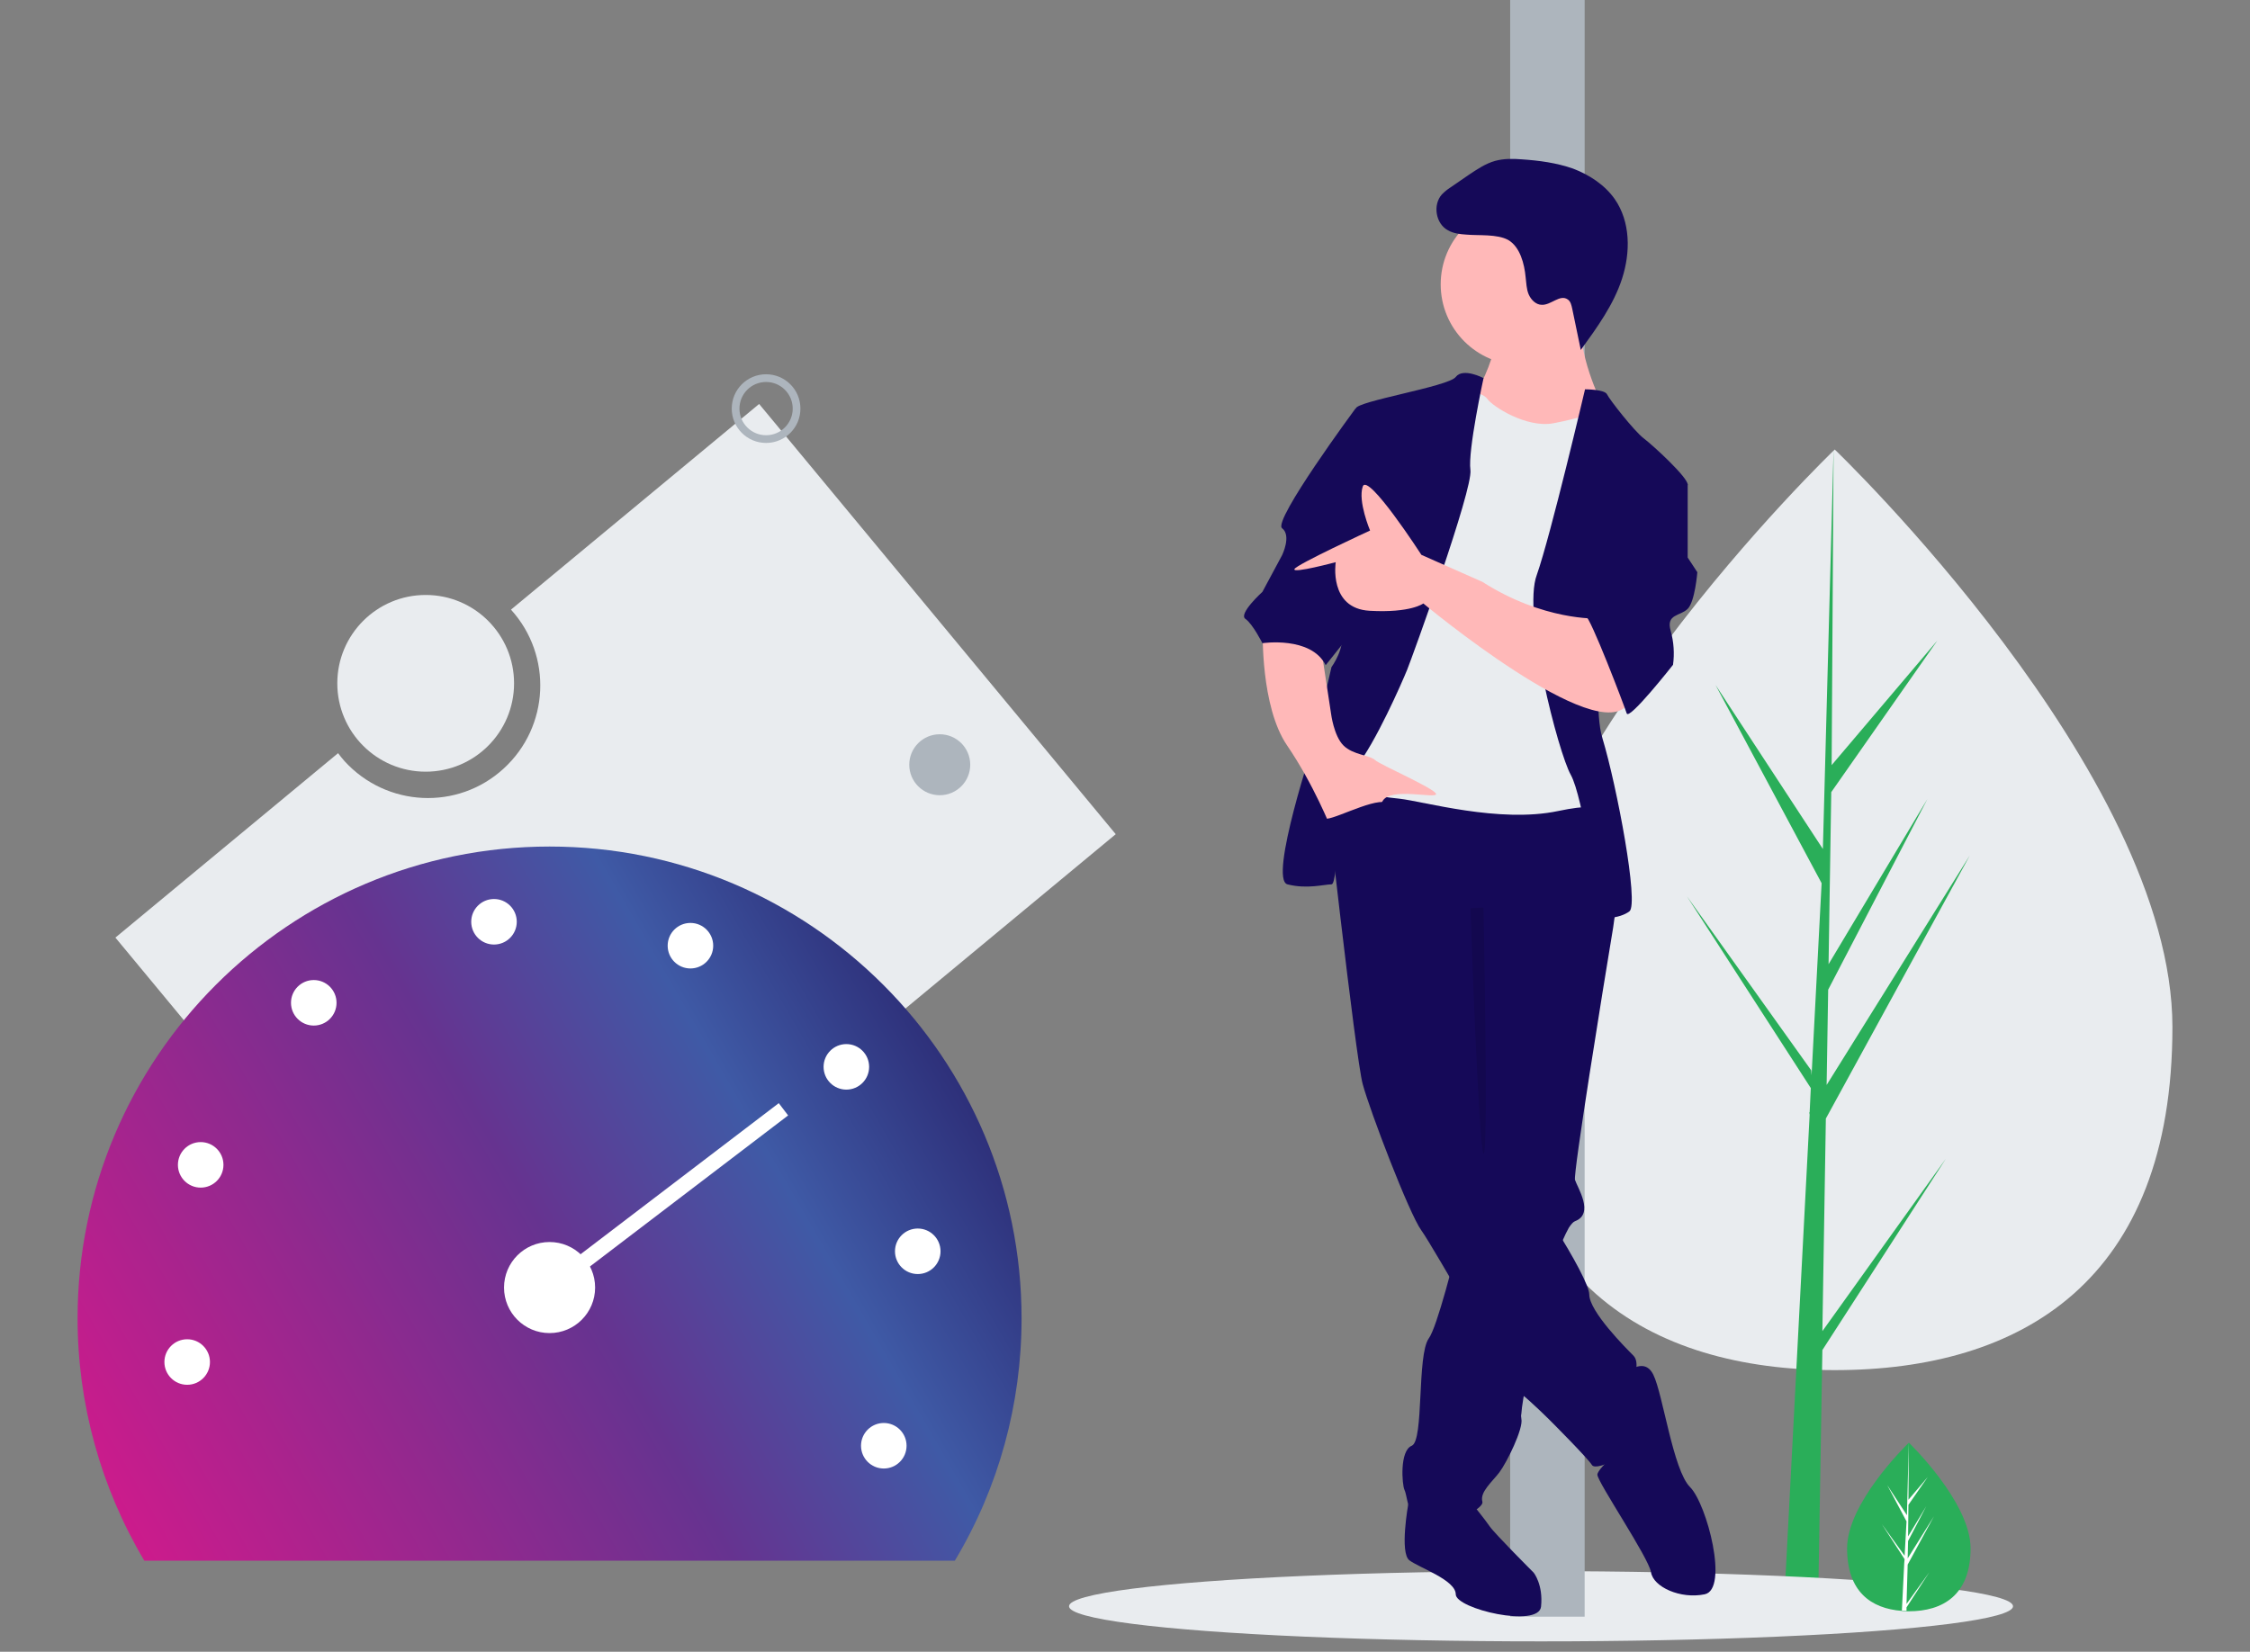
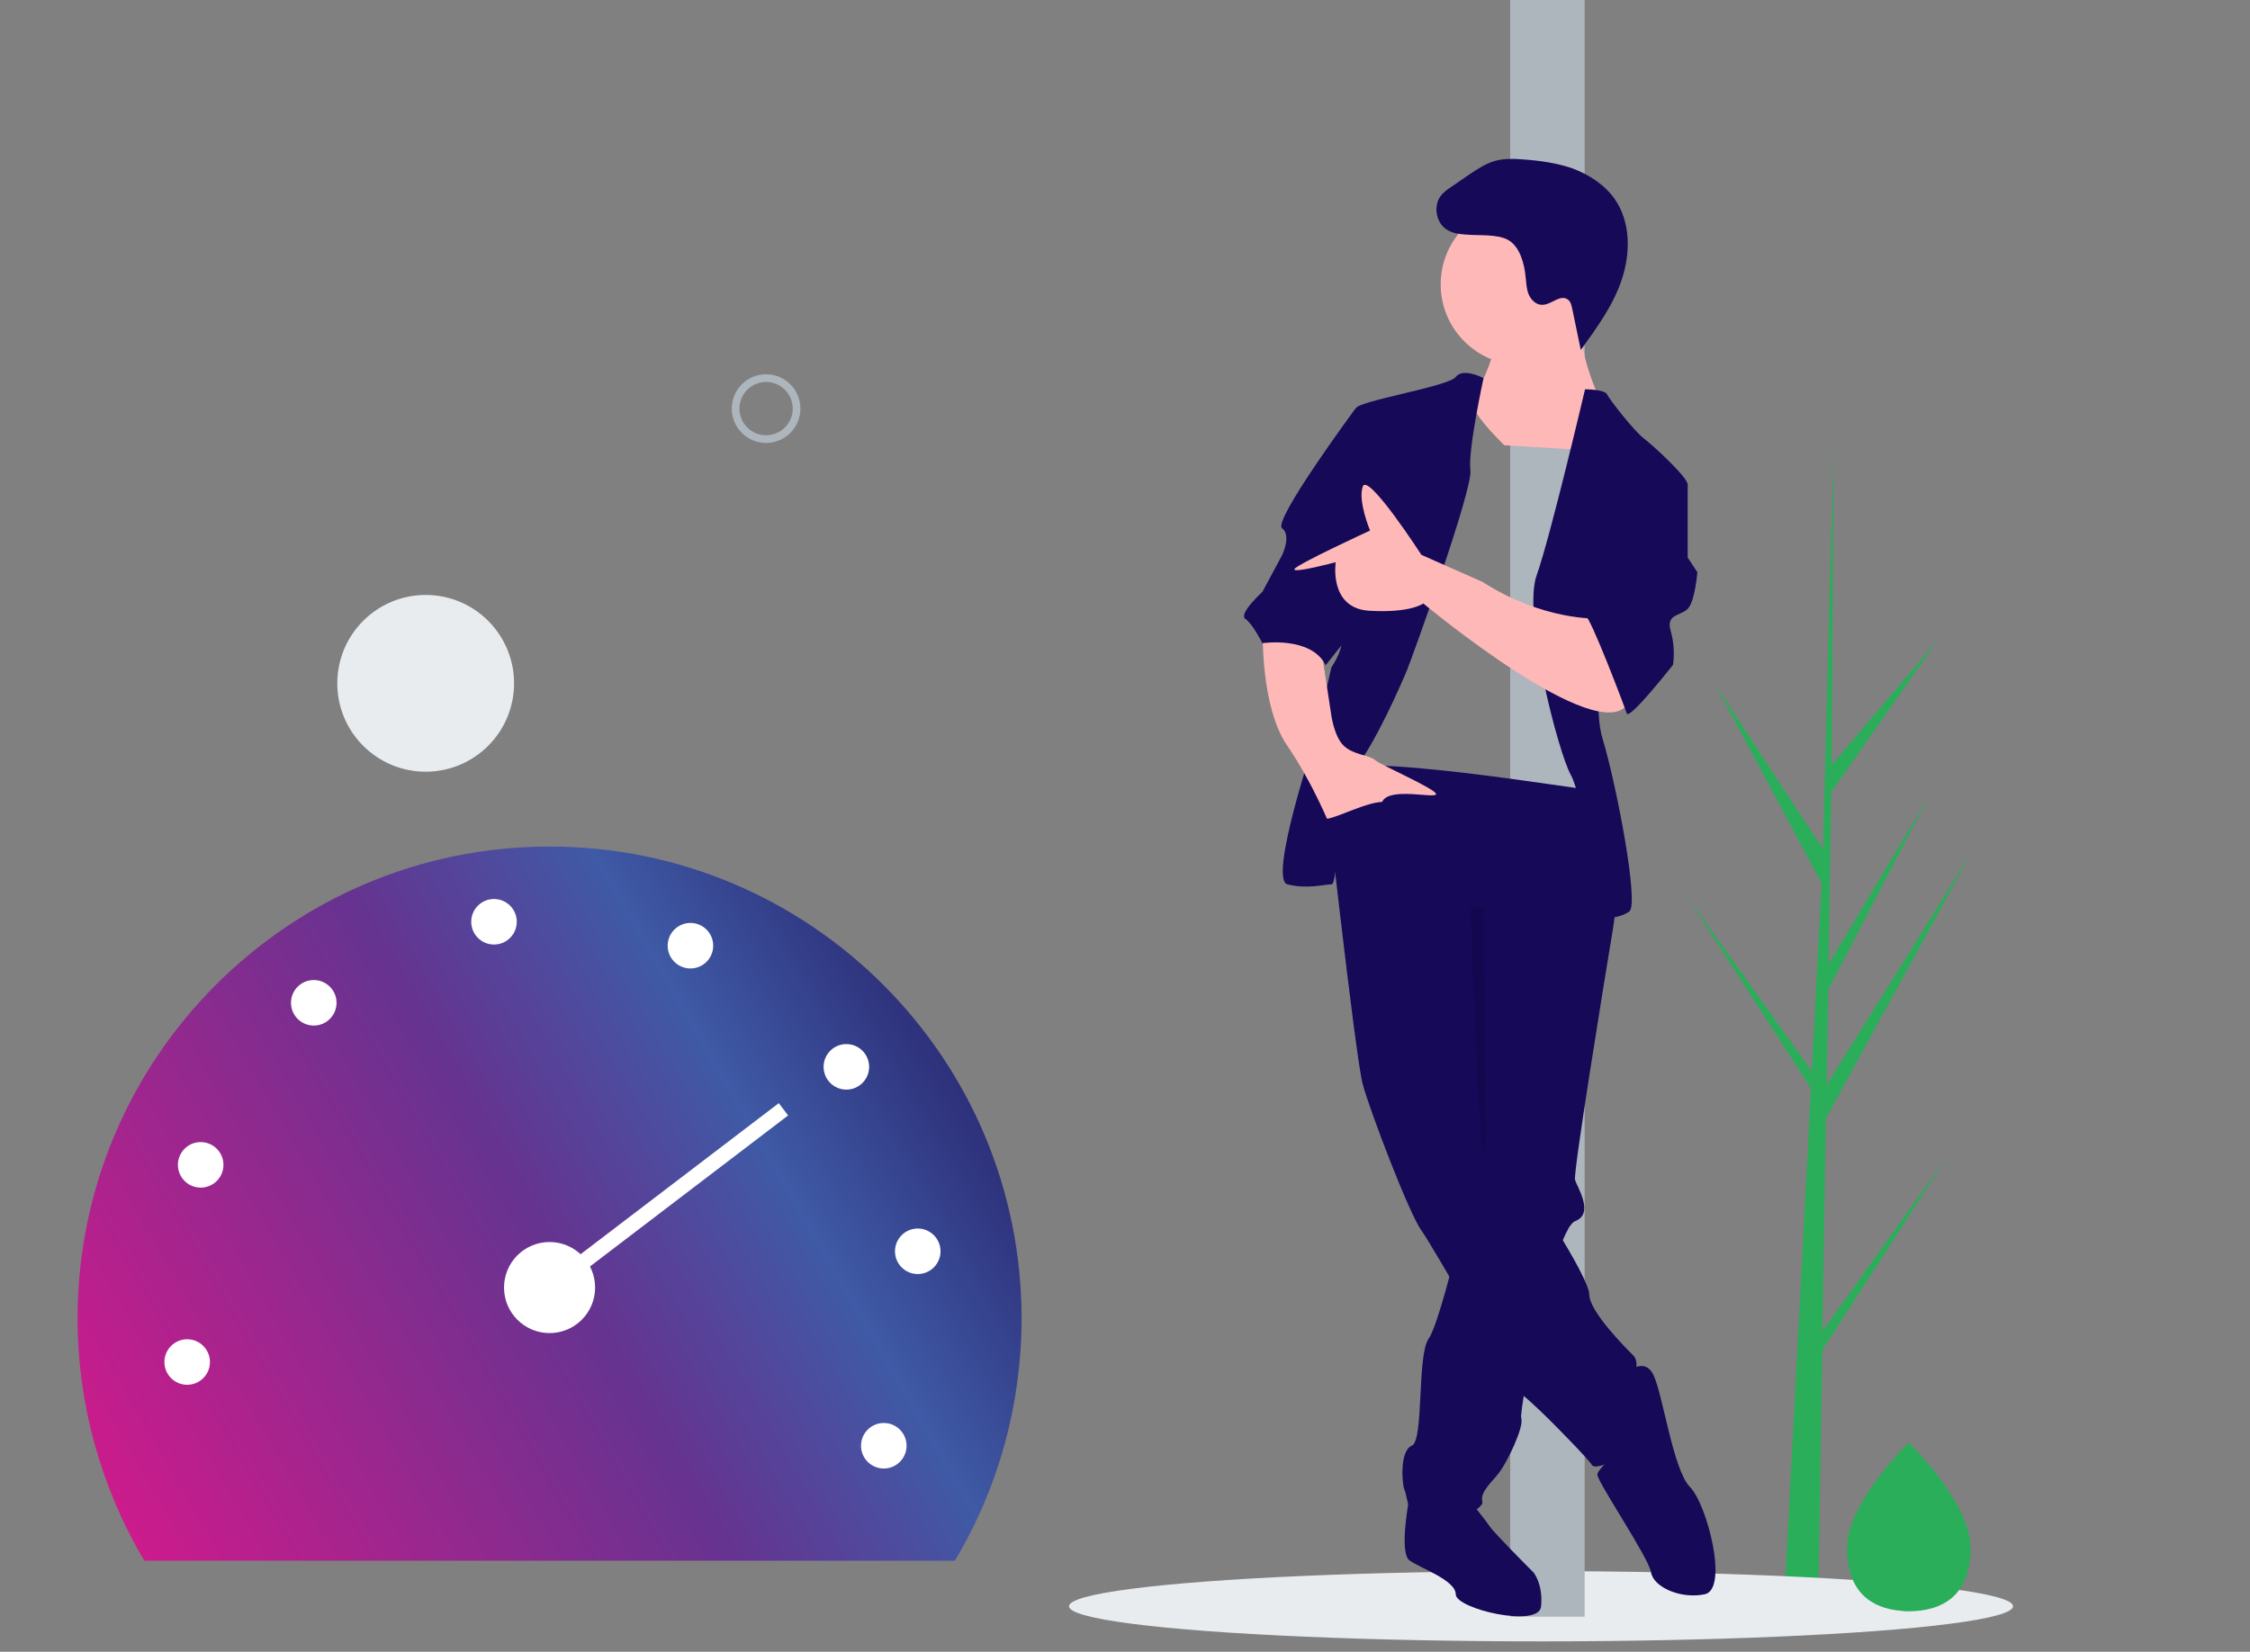
<svg xmlns="http://www.w3.org/2000/svg" version="1.1" id="a2525de1-ea14-4c9e-818b-1d269b9a5d3c" x="0" y="0" viewBox="0 0 583 428.1" xml:space="preserve">
  <rect x="0" y="0" width="583" height="428.1" fill="#808080" stroke="none" />
  <style type="text/css">.st0{fill:#e9ecef}.st1{fill:#2aae59}.st2{fill:#adb5bd}.st3{fill:#fff}.st4{fill:#150958}.st5{fill:#ffb8b8}</style>
-   <path class="st0" d="M196.7 104.7L132.4 158c10.8 11.9 10 30.3-1.9 41.2s-30.3 10-41.2-1.9c-.6-.7-1.2-1.4-1.7-2.1L29.9 243l92.4 111.5 166.8-138.3-92.4-111.5zm366.2 161.5c0 65.9-39.2 88.9-87.5 88.9s-87.5-23-87.5-88.9 87.5-149.7 87.5-149.7 87.5 83.8 87.5 149.7z" />
  <path class="st1" d="M472.2 345l.9-55.1 37.3-68.2-37.1 59.5.4-24.7 25.7-49.4-25.6 42.8.7-44.6L502 166l-27.4 32.3.5-81.8-2.9 108.3.3-4.5-28-42.8 27.5 51.4-2.6 49.8-.1-1.3-32.2-45.1 32.1 49.7-.3 6.3h-.1l.1.6-6.6 126.3h8.8l1.1-65.3 32-49.6z" />
  <ellipse class="st0" cx="399.3" cy="416.3" rx="122.3" ry="9.1" />
  <path class="st2" d="M391.3-.5h19.3V419h-19.3z" />
  <path class="st1" d="M510.6 401.3c0 12.1-7.2 16.3-16 16.3h-.6c-.4 0-.8 0-1.2-.1-8-.6-14.2-5-14.2-16.2 0-11.6 14.8-26.2 15.9-27.3l.1-.1s16 15.4 16 27.4z" />
-   <path class="st3" d="M494 415.7l5.9-8.2-5.9 9.1v.9c-.4 0-.8 0-1.2-.1l.6-12.1v-.1l.1-1.1-5.9-9.1 5.9 8.2v.2l.5-9.1-5-9.4 5.1 7.8.5-18.9v-.1.1l-.1 14.9 5-5.9-5 7.2-.1 8.2 4.7-7.8-4.7 9-.1 4.5 6.8-10.9-6.8 12.5-.3 10.2z" />
  <path class="st4" d="M368.3 392.3l-3.4-2.5s-2.3 12.7.3 14.6c2.5 1.9 12 5.1 12 8.8 0 3.8 21.5 8.8 22.1 3.2.6-5.7-1.9-8.8-1.9-8.8s-10.1-10.1-11.4-12c-1.3-1.9-4.4-5.7-4.4-5.7l-13.3 2.4z" />
  <path class="st4" d="M418.9 234.9s-.1.6-.3 1.6c-.2.9-.4 2.2-.6 3.8-2.7 16.2-10.4 63.9-9.9 65.5.6 1.9 5.1 8.8 0 10.7-.5.2-1 .8-1.6 1.7-1.1 2-2 4.1-2.7 6.3-3 8.7-6.2 22.7-8.1 32.4-.8 4.3-1.4 7.7-1.5 9.5-.1.4-.1.8 0 1.3.6 2.5-3.8 11.4-5.7 13.9-1.9 2.5-5.1 5.1-4.4 7.6s-15.8 9.5-17.7 5.1c-1.9-4.4-1.9-7-2.5-8.2-.6-1.3-1.3-10.1 1.9-11.4 3.2-1.3 1.3-23.4 4.4-27.8 1.1-1.5 2.7-6.5 4.4-12.5.7-2.4 1.3-4.9 2-7.4 2.7-10.3 5-20.6 5-20.6l-.6-74 34.8-4.4.9 2 1.8 3.9.4 1zm1.9 121.4s5.1-5.1 7.6 0 5.1 24.7 9.5 29.1c4.4 4.4 10.1 26.5 3.8 27.8s-13.3-1.9-13.9-5.7c-.6-3.8-13.9-23.4-13.9-25.3s8.8-8.8 8.8-8.8l-1.9-17.1z" />
  <path class="st4" d="M343 200.1s8.2 74 10.1 80.9c1.9 7 12 33.5 15.2 37.9 3.2 4.4 23.4 40.5 25.9 42.4s7.6 7 7.6 7 9.5 9.5 10.7 11.4 12-3.8 12.6-7.6-.6-10.1-1.3-12.6 1.3-6.3-.6-8.2-11.4-11.4-11.4-15.8-16.4-30.3-22.8-36c-6.3-5.7-5.1-15.2-5.1-15.2v-38.6l34.8-10.7s-1.9-30.3-6.3-30.3c-4.3-.1-62.4-10.3-69.4-4.6z" />
  <circle class="st5" cx="394.2" cy="73.7" r="20.9" />
  <path class="st5" d="M387.3 90.1s-2.5 9.5-5.7 12 8.2 13.3 8.2 13.3l21.5 1.3 3.8-12s-7-13.9-5.1-22.8-22.7 8.2-22.7 8.2z" />
-   <path class="st0" d="M378.4 100.9s5.7.6 7 2.5c1.3 1.9 10.1 7.6 17.1 6.3 7-1.3 11.4-3.2 12.6-2.5 1.3.6 3.8 13.9 3.8 13.9l-7 20.2 1.3 55.6 1.9 15.2s3.8-5.1-11.4-1.9c-15.2 3.2-34.8-2.5-41.1-3.2-6.3-.6-17.1-2.5-17.7-6.3-.6-3.8 1.9-17.7 1.9-17.7l10.1-42.4 6.3-22.8 15.2-16.9z" />
  <path class="st4" d="M384.4 98s-5.3-2.8-7.2-.3c-1.9 2.5-25.9 6.3-25.9 8.2 0 1.9-5.1 53.1-3.8 57.5 1.3 4.4-2.5 9.5-2.5 9.5l-4.4 19s-12 36-7 37.3c5.1 1.3 9.5 0 11.4 0s1.3-24 6.3-30.3c5.1-6.3 12-22.1 13.3-25.3s17.1-46.8 16.4-51.8 3.4-23.8 3.4-23.8zm26.3 2.9s5.1 0 5.7 1.3c.6 1.3 7 9.5 9.5 11.4 2.5 1.9 11.4 10.1 11.4 12 0 1.9-18.3 15.8-18.3 15.8s-7.6 37.3-3.8 49.9c3.8 12.6 9.5 43 7 44.9-2.5 1.9-8.2 2.5-8.2 0s-3.8-29.7-7-35.4c-3.2-5.7-12.6-41.7-8.8-51.8 3.6-10.2 12.5-48.1 12.5-48.1z" />
  <path class="st5" d="M327.2 163.5s-.6 19.6 6.3 29.7 11.4 21.5 11.4 21.5 11.4-3.2 13.3-7c1.9-3.8 13.9-.6 13.9-1.9 0-1.3-14.5-7.6-15.8-8.8-1.3-1.3-5.7-1.3-8.2-3.8-2.5-2.5-3.2-8.2-3.2-8.2l-2.5-16.4-15.2-5.1z" />
  <path class="st4" d="M379.9 60.8c-1.6-.1-3.3-.3-4.7-1.1-3.2-1.7-4-6.6-1.6-9.3.7-.7 1.4-1.3 2.2-1.8l4.8-3.3c2.1-1.4 4.3-2.9 6.8-3.6 2.2-.6 4.6-.6 6.9-.4 4.5.3 9 .9 13.3 2.4 4.2 1.6 8.2 4.2 10.8 7.9 4.1 5.9 4.1 13.8 1.9 20.6-2.2 6.8-6.5 12.7-10.7 18.5l-2.2-10.6c-.2-.9-.4-2-1.2-2.5-2-1.4-4.3 1.5-6.7 1.4-1.5 0-2.8-1.3-3.4-2.7-.6-1.4-.6-3-.8-4.5-.3-3.3-1.4-7.8-4.5-9.6-2.9-1.6-7.7-1.1-10.9-1.4z" />
  <path d="M381 235.4s2.1 61.8 3.4 63.6 0-63.8 0-63.8l-3.4.2z" opacity=".1" />
  <path class="st4" d="M356.3 105.9h-5.1s-21.5 29.1-19 31c2.5 1.9 0 7 0 7l-5.1 9.5s-6.3 5.7-4.4 7c1.9 1.3 4.4 6.3 4.4 6.3s12.6-1.9 16.4 5.7l8.2-10.3 4.6-56.2z" />
  <path class="st5" d="M413.8 160.3s-13.9.6-29.7-9.5l-15.8-7s-13.9-21.5-15.2-17.7c-1.3 3.8 1.9 11.4 1.9 11.4s-19.1 8.8-19.6 10c-.5 1.2 10.7-1.8 10.7-1.8s-1.9 12 8.8 12.6 13.9-1.9 13.9-1.9 45.5 37.9 53.1 25.9c7.7-11.9-8.1-22-8.1-22z" />
  <path class="st4" d="M430.3 123l7 2.5v19l2.5 3.8s-.6 7.6-2.5 9.5c-1.9 1.9-5.7 1.3-4.4 5.7.8 2.9 1 5.9.6 8.8 0 0-11.4 14.5-12 12.6-.6-1.9-9.5-25.3-10.7-25.3s12.6-36.7 12.6-36.7l6.9.1zm-83.2 95.8s-6.5-6.3-3.3-6.6 14.6-6.6 16.5-3.5c2 3.1-13.2 10.1-13.2 10.1z" />
  <linearGradient id="SVGID_1_" gradientUnits="userSpaceOnUse" x1="32.592" y1="396.167" x2="244.445" y2="273.854">
    <stop offset="0" stop-color="#cc1b8c" />
    <stop offset=".541" stop-color="#663390" />
    <stop offset=".787" stop-color="#3f5aa6" />
    <stop offset="1" stop-color="#2e307a" />
  </linearGradient>
  <path d="M247.4 404.5c11.4-19 17.3-40.7 17.3-62.8 0-67.5-54.8-122.3-122.3-122.3S20.1 274.2 20.1 341.7c0 22.1 6 43.8 17.3 62.8h210z" fill="url(#SVGID_1_)" />
  <circle class="st3" cx="142.4" cy="333.7" r="11.8" />
  <circle class="st3" cx="48.5" cy="353" r="5.9" />
  <circle class="st3" cx="52" cy="301.9" r="5.9" />
  <circle class="st3" cx="81.3" cy="259.9" r="5.9" />
  <circle class="st3" cx="128" cy="238.9" r="5.9" />
  <circle class="st3" cx="178.9" cy="245.1" r="5.9" />
  <circle class="st3" cx="219.3" cy="276.5" r="5.9" />
  <circle class="st3" cx="237.8" cy="324.3" r="5.9" />
  <circle class="st3" cx="229" cy="374.7" r="5.9" />
  <path fill="#fff" stroke="#fff" stroke-width="4" stroke-miterlimit="10" d="M142.4 333.7l60.6-46.2" />
  <circle cx="198.5" cy="105.9" r="7.9" fill="none" stroke="#adb5bd" stroke-width="2" stroke-miterlimit="10" />
-   <circle class="st2" cx="243.5" cy="198.2" r="7.9" />
  <circle class="st0" cx="110.3" cy="177.1" r="22.9" />
</svg>